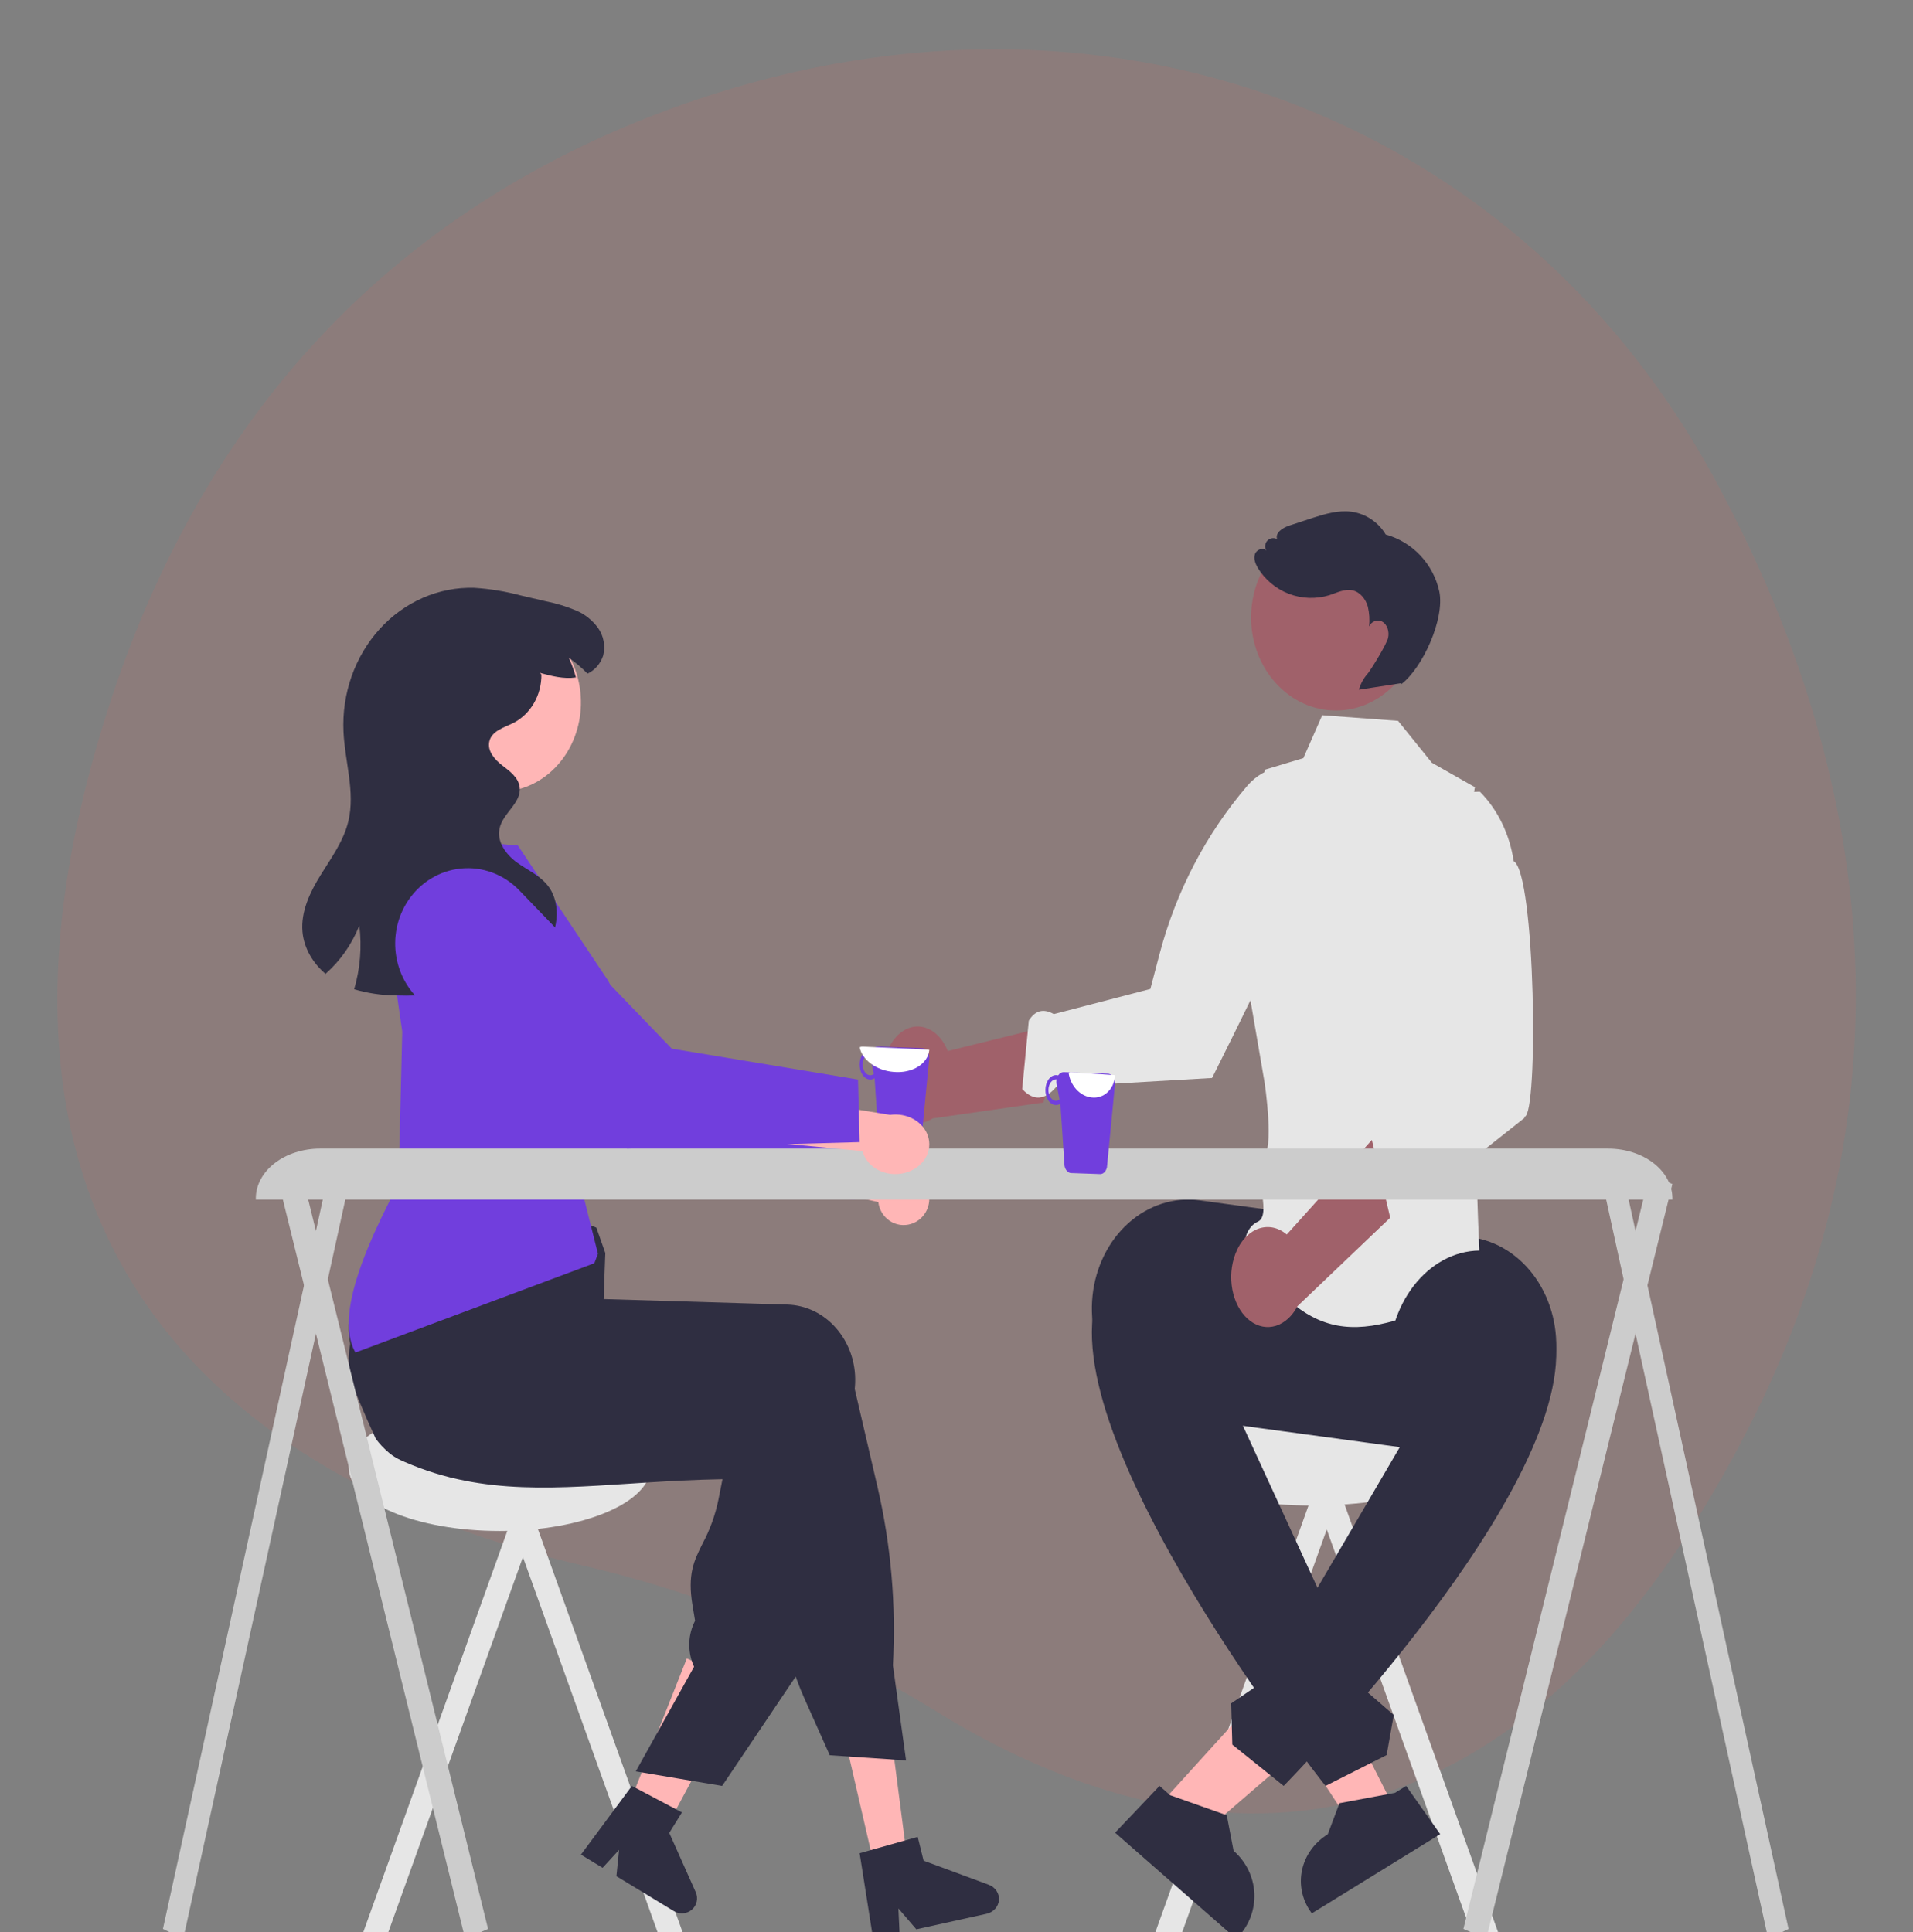
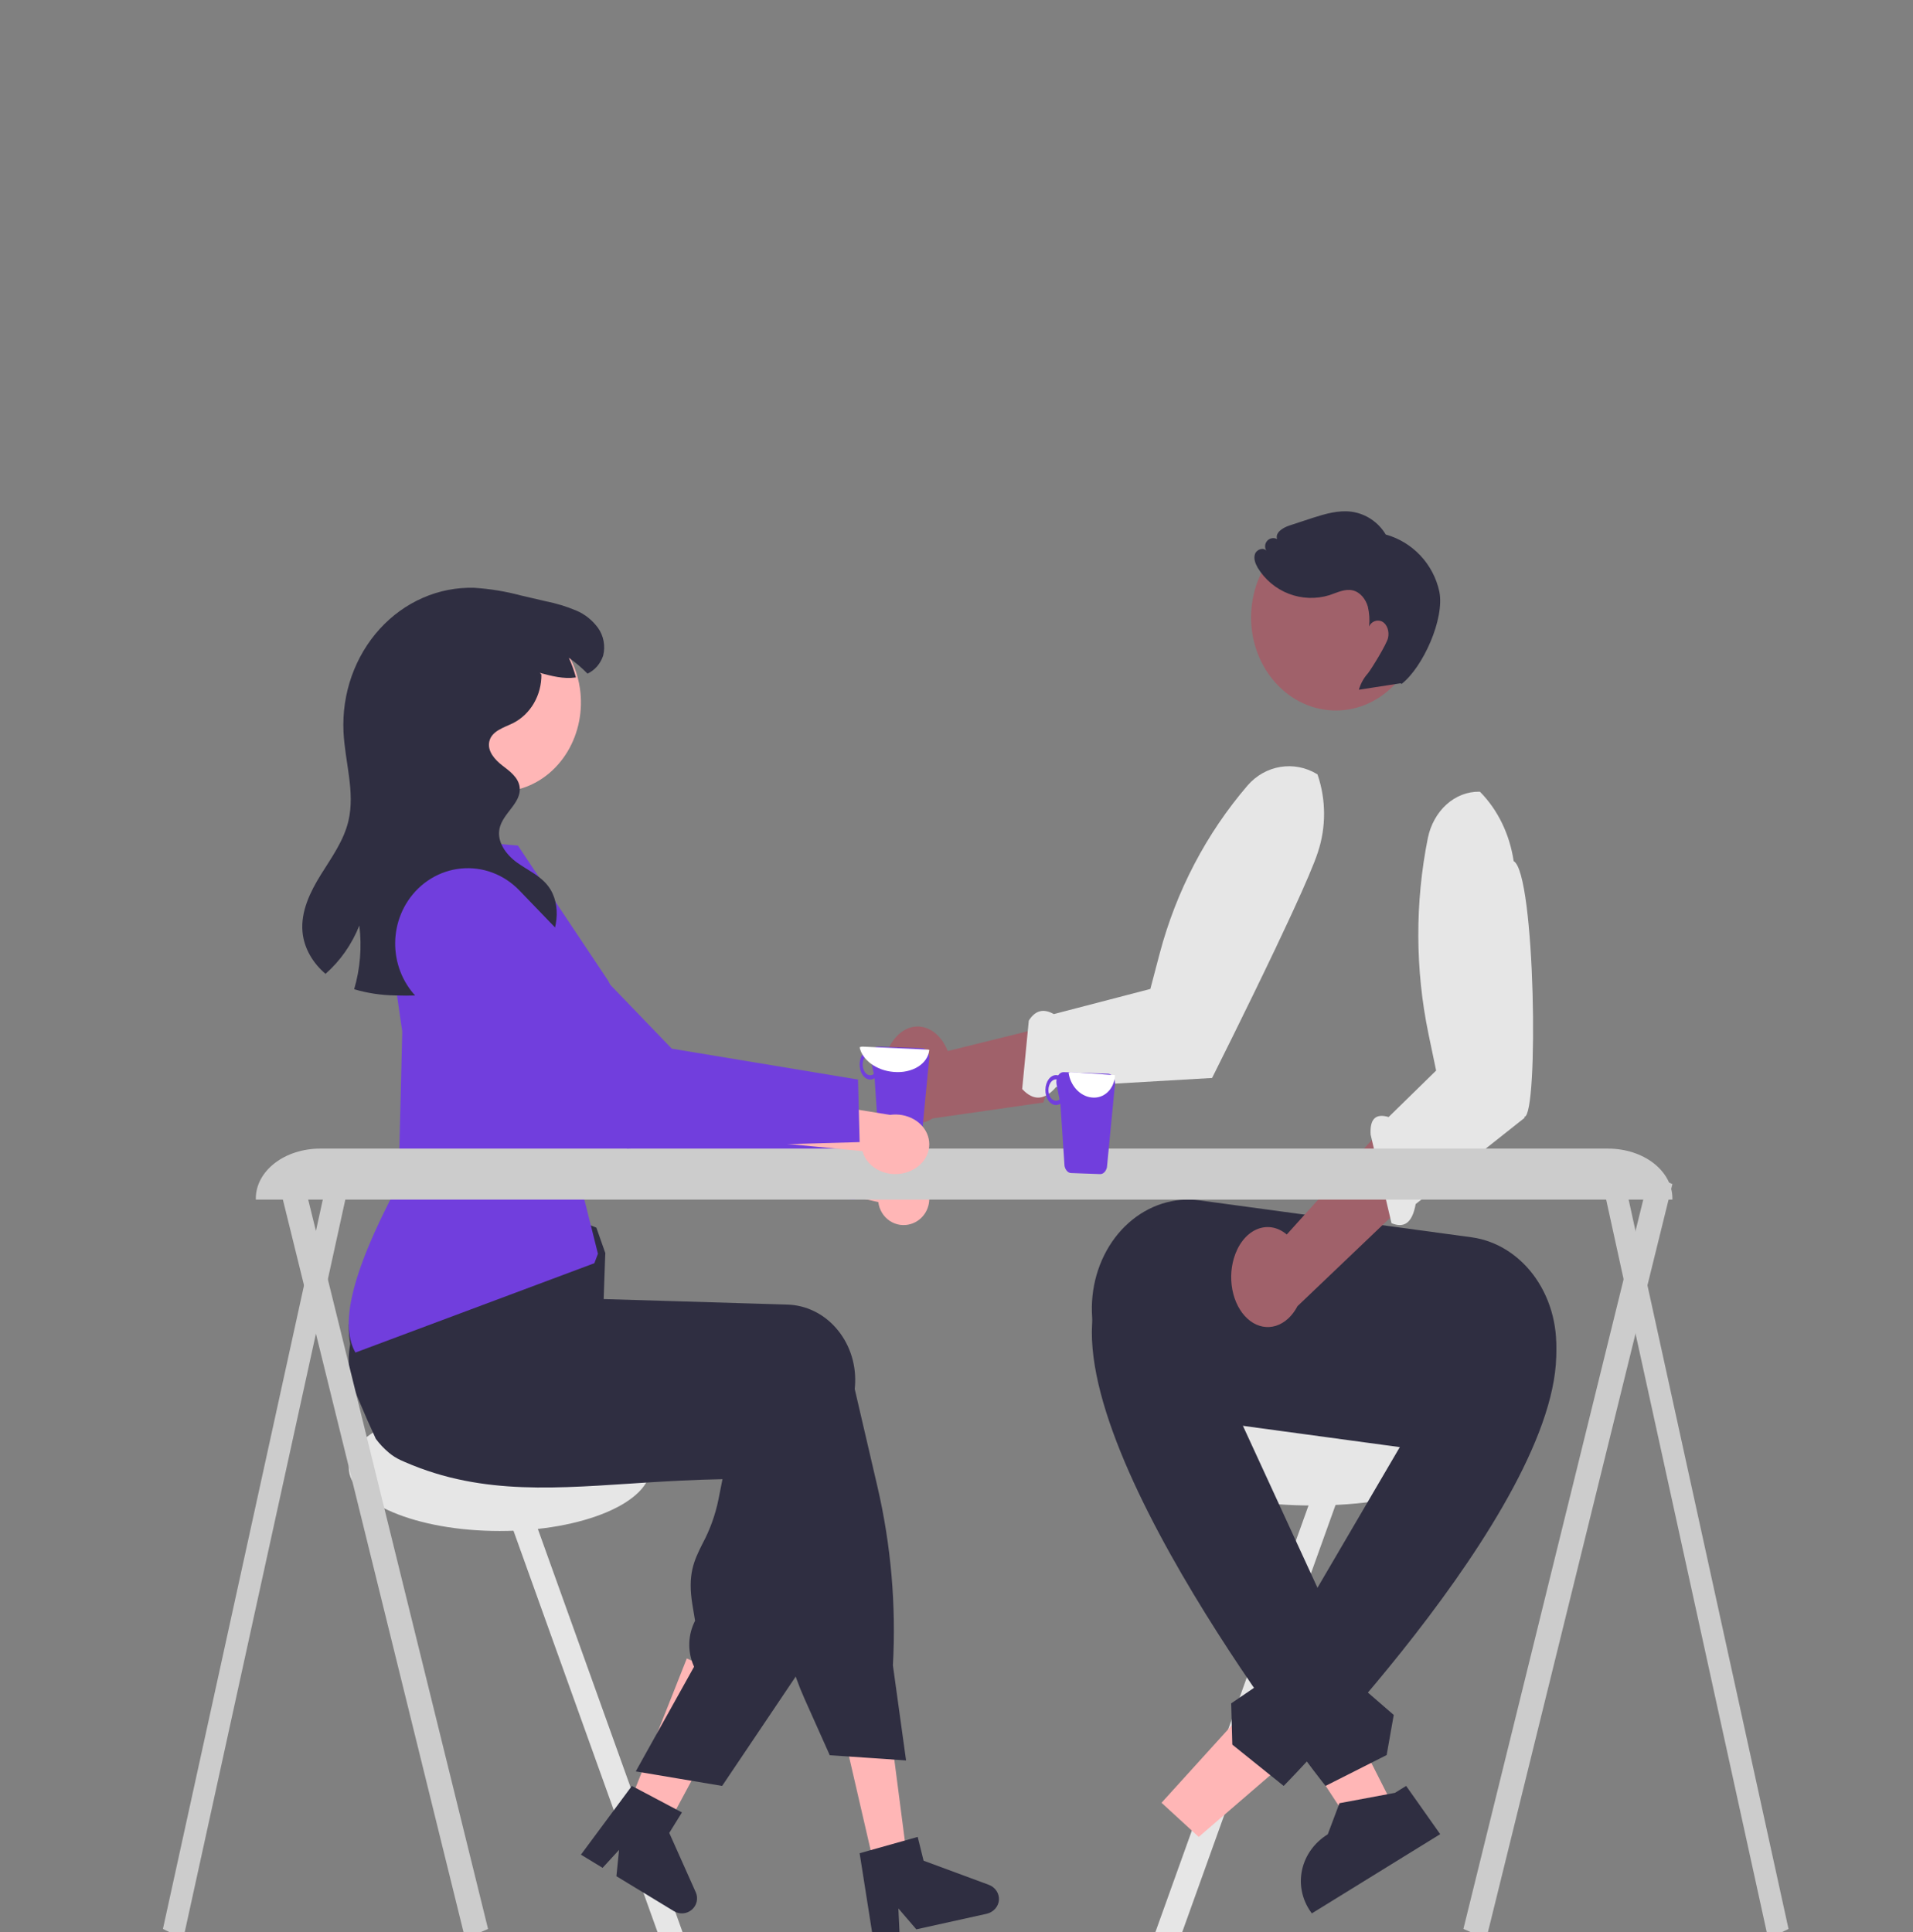
<svg xmlns="http://www.w3.org/2000/svg" width="99" height="100" viewBox="0 0 99 100" fill="none">
  <rect x="0" y="0" width="99" height="100" fill="#808080" stroke="none" />
  <g clip-path="url(#clip0_1916_1831)">
-     <path opacity="0.1" d="M88.712 24.744C78.149 5.33 55.834 -2.545 33.889 5.937C22.287 10.421 11.101 19.405 5.557 36.801C-4.353 67.899 16.454 77.831 30.06 80.997C36.639 82.527 42.835 85.098 48.497 88.599C58.684 94.897 76.715 100.477 90.312 74.244C100.167 55.23 95.748 37.675 88.712 24.744Z" fill="#FF6157" />
-     <path d="M67.74 72.726L66.539 73.246L76.322 100.507L77.523 99.987L67.74 72.726Z" fill="#E6E6E6" />
    <path d="M59.797 99.987L60.998 100.507L70.782 73.246L69.58 72.726L59.797 99.987Z" fill="#E6E6E6" />
    <path d="M67.921 77.917C72.899 77.917 76.935 76.44 76.935 74.618C76.935 72.797 72.899 71.32 67.921 71.32C62.943 71.32 58.908 72.797 58.908 74.618C58.908 76.44 62.943 77.917 67.921 77.917Z" fill="#E6E6E6" />
    <path d="M74.963 75.238L60.895 73.328C60.245 73.24 59.617 73.007 59.046 72.644C58.476 72.281 57.974 71.795 57.569 71.212C57.165 70.63 56.866 69.963 56.689 69.249C56.513 68.536 56.462 67.79 56.54 67.054C56.618 66.319 56.823 65.608 57.144 64.962C57.464 64.316 57.894 63.748 58.409 63.29C58.923 62.833 59.513 62.494 60.143 62.294C60.773 62.094 61.432 62.036 62.082 62.125L76.15 64.035C77.463 64.213 78.659 64.974 79.475 66.15C80.292 67.327 80.662 68.823 80.505 70.308C80.348 71.794 79.675 73.148 78.636 74.072C77.597 74.997 76.276 75.416 74.963 75.238V75.238Z" fill="#2F2E41" />
-     <path d="M72.351 37.307L74.1 39.477L76.335 40.746C76.14 40.919 75.111 58.661 76.437 59.399C77.566 60.028 76.415 60.548 76.454 62.012C76.493 63.475 76.639 66.485 76.639 66.485C70.433 69.542 68.024 69.838 64.417 64.593C64.392 64.299 64.446 64.003 64.571 63.754C64.695 63.505 64.883 63.318 65.102 63.224C65.902 62.829 64.68 60.224 65.332 59.92C65.984 59.616 65.444 56.026 65.444 56.026L64.055 47.94L63.715 46.718L65.47 39.832L67.45 39.237L68.427 37.017L72.351 37.307Z" fill="#E6E6E6" />
    <path d="M46.355 53.689C46.557 53.459 46.793 53.293 47.046 53.203C47.3 53.113 47.564 53.102 47.821 53.169C48.078 53.236 48.321 53.381 48.533 53.593C48.745 53.805 48.921 54.079 49.049 54.396L55.303 52.849L53.997 57.06L48.258 57.884C47.861 58.147 47.408 58.198 46.985 58.027C46.563 57.857 46.2 57.477 45.965 56.96C45.731 56.443 45.641 55.825 45.713 55.222C45.785 54.619 46.013 54.073 46.355 53.689H46.355Z" fill="#A0616A" />
    <path d="M52.899 56.361C53.494 57.008 54.079 56.931 54.655 56.259L62.726 55.79L62.751 55.741C62.78 55.684 64.48 52.295 65.989 49.124C66.221 48.636 66.449 48.152 66.665 47.687C66.759 47.486 66.85 47.289 66.939 47.096C67.538 45.792 68.015 44.689 68.201 44.11C68.633 42.814 68.629 41.401 68.192 40.107L68.179 40.076L68.151 40.059C67.579 39.714 66.911 39.585 66.259 39.692C65.606 39.8 65.008 40.138 64.564 40.651C62.428 43.139 60.871 46.116 60.016 49.345L59.532 51.183L54.536 52.484C54.027 52.195 53.587 52.267 53.241 52.822L52.899 56.361Z" fill="#E6E6E6" />
    <path d="M60.11 93.302L62.035 95.069L69.724 88.441L66.884 85.833L60.11 93.302Z" fill="#FFB6B6" />
-     <path d="M60.007 92.43L60.555 92.91L63.486 93.948L63.839 95.787L63.839 95.787C64.487 96.354 64.873 97.145 64.913 97.986C64.954 98.827 64.644 99.648 64.053 100.27L63.981 100.346L57.706 94.851L60.007 92.43Z" fill="#2F2E41" />
    <path d="M73.267 73.485L71.872 70.254C71.988 66.981 74.354 64.425 77.071 64.751C78.584 64.933 79.972 66.013 80.465 69.064C81.734 76.906 66.432 92.43 66.432 92.43L63.774 90.293L63.715 88.157L65.273 87.098L65.33 85.282L66.808 84.52L73.267 73.485Z" fill="#2F2E41" />
    <path d="M73.501 32.414C73.733 29.765 71.966 27.411 69.553 27.156C67.14 26.902 64.997 28.843 64.765 31.492C64.533 34.141 66.3 36.495 68.713 36.75C71.126 37.005 73.269 35.064 73.501 32.414Z" fill="#A0616A" />
    <path d="M72.128 93.527L70.335 95.069L64.917 86.789L67.564 84.514L72.128 93.527Z" fill="#FFB6B6" />
    <path d="M74.532 94.927L67.888 99.027L67.833 98.948C67.38 98.307 67.219 97.524 67.384 96.771C67.549 96.018 68.027 95.358 68.712 94.934L68.713 94.934L69.319 93.324L72.19 92.788L72.77 92.43L74.532 94.927Z" fill="#2F2E41" />
    <path d="M63.996 73.083L65.878 69.751C66.216 66.532 64.03 63.596 61.059 63.412C59.404 63.31 57.756 64.109 56.793 66.999C54.317 74.43 68.597 92.43 68.597 92.43L71.761 90.832L72.128 88.756L70.6 87.434L70.795 85.648L69.311 84.63L63.996 73.083Z" fill="#2F2E41" />
    <path d="M74.487 30.616C74.335 29.917 73.997 29.272 73.508 28.752C73.019 28.231 72.398 27.855 71.712 27.663C71.524 27.346 71.268 27.076 70.962 26.872C70.657 26.668 70.309 26.535 69.946 26.484C69.264 26.393 68.581 26.596 67.925 26.805C67.519 26.935 67.115 27.068 66.712 27.204C66.384 27.315 65.981 27.567 66.09 27.898C66.007 27.854 65.912 27.84 65.82 27.856C65.728 27.872 65.644 27.919 65.581 27.988C65.518 28.058 65.479 28.146 65.472 28.239C65.464 28.333 65.487 28.427 65.537 28.506C65.385 28.308 65.033 28.435 64.948 28.67C64.864 28.904 64.963 29.165 65.087 29.381C65.46 29.997 66.025 30.471 66.694 30.729C67.363 30.987 68.099 31.015 68.785 30.807C69.187 30.675 69.597 30.458 70.008 30.555C70.397 30.647 70.676 31.009 70.787 31.394C70.867 31.731 70.889 32.079 70.852 32.423C70.904 32.301 71.003 32.205 71.126 32.155C71.249 32.106 71.386 32.107 71.508 32.16C71.801 32.307 71.906 32.694 71.834 33.015C71.761 33.337 70.999 34.582 70.797 34.842C70.577 35.087 70.415 35.38 70.323 35.697C71.045 35.585 71.768 35.474 72.491 35.362L72.53 35.401C73.65 34.526 74.77 32.014 74.487 30.616Z" fill="#2F2E41" />
    <path d="M63.852 65.13C63.954 64.781 64.11 64.466 64.31 64.208C64.51 63.95 64.749 63.755 65.01 63.637C65.272 63.519 65.549 63.481 65.822 63.524C66.095 63.568 66.358 63.693 66.592 63.891L71.78 58.127L72.127 62.849L67.148 67.599C66.878 68.114 66.48 68.476 66.029 68.617C65.577 68.757 65.103 68.667 64.697 68.363C64.291 68.059 63.98 67.561 63.825 66.966C63.669 66.37 63.679 65.717 63.852 65.13L63.852 65.13Z" fill="#A0616A" />
    <path d="M72.012 63.306C72.611 63.553 73.074 63.37 73.263 62.316L78.895 57.856L78.894 57.799C79.629 57.733 79.461 45.181 78.334 44.567C78.128 43.185 77.52 41.925 76.609 40.997L76.585 40.975L76.555 40.975C75.941 40.965 75.343 41.198 74.859 41.634C74.375 42.071 74.034 42.684 73.892 43.375C73.224 46.712 73.235 50.182 73.926 53.513L74.321 55.407L71.862 57.812C71.183 57.607 70.882 57.923 70.932 58.723L72.012 63.306Z" fill="#E6E6E6" />
    <path d="M26.204 74.586L25.083 75.071L34.212 100.507L35.332 100.022L26.204 74.586Z" fill="#E6E6E6" />
-     <path d="M18.792 100.022L19.913 100.507L29.042 75.071L27.921 74.586L18.792 100.022Z" fill="#E6E6E6" />
    <path d="M25.859 79.236C30.173 79.236 33.67 77.759 33.67 75.938C33.67 74.116 30.173 72.639 25.859 72.639C21.544 72.639 18.047 74.116 18.047 75.938C18.047 77.759 21.544 79.236 25.859 79.236Z" fill="#E6E6E6" />
    <path d="M21.704 37.084C21.88 38.294 22.486 39.377 23.39 40.095C24.293 40.814 25.419 41.109 26.521 40.917C26.646 40.895 26.769 40.867 26.89 40.833C27.908 40.55 28.793 39.859 29.371 38.897C29.948 37.934 30.177 36.768 30.012 35.63C29.959 35.267 29.867 34.913 29.738 34.575C29.341 33.532 28.61 32.686 27.682 32.196C26.755 31.706 25.696 31.606 24.706 31.915C23.717 32.224 22.864 32.921 22.311 33.874C21.758 34.826 21.542 35.969 21.704 37.084H21.704Z" fill="#FFB6B6" />
    <path d="M45.203 96.388L46.89 95.762L45.774 87.152L43.285 88.077L45.203 96.388Z" fill="#FFB6B6" />
    <path d="M32.468 93.596C32.594 93.713 32.721 93.828 32.848 93.944C33.102 94.174 33.359 94.403 33.617 94.628C33.746 94.741 33.877 94.854 34.007 94.965L34.006 94.97L34.015 94.973L34.017 94.975L34.226 95.069L34.669 94.243L34.874 93.863L35.163 93.324L35.692 92.338L38.477 87.15L35.543 85.833L35.354 86.312L35.353 86.311L35.26 86.549L33.507 90.974L33.15 91.879L33.138 91.906L32.923 92.447L32.738 92.915L32.531 93.438L32.468 93.596Z" fill="#FFB6B6" />
    <path d="M18.149 71.444C18.291 71.801 18.438 72.157 18.587 72.511C18.863 73.17 19.15 73.821 19.448 74.465C19.448 74.466 19.449 74.467 19.451 74.468C19.642 74.727 19.861 74.96 20.104 75.165C20.114 75.175 20.126 75.183 20.136 75.193C20.315 75.341 20.51 75.465 20.718 75.562C20.793 75.595 20.869 75.629 20.944 75.663C21.215 75.781 21.485 75.889 21.755 75.989C22.234 76.165 22.713 76.314 23.192 76.436C23.23 76.447 23.268 76.457 23.307 76.466C25.279 76.956 27.259 77.033 29.347 76.964C30.378 76.931 31.436 76.861 32.532 76.789C32.89 76.764 33.249 76.742 33.613 76.719C33.64 76.718 33.669 76.715 33.698 76.714C34.217 76.681 34.745 76.652 35.285 76.626C35.964 76.593 36.664 76.568 37.389 76.555L37.182 77.6C37.019 78.404 36.74 79.177 36.356 79.891C35.916 80.774 35.567 81.473 35.84 83.097L35.971 83.882C35.791 84.231 35.688 84.62 35.673 85.017C35.657 85.415 35.729 85.811 35.882 86.175L35.919 86.261L33.085 91.348L32.902 91.678L33.938 91.852L35.212 92.067L37.371 92.43L41.478 86.325L41.674 86.034L41.677 86.018L43.258 73.226C43.27 73.113 43.279 72.998 43.282 72.883C43.301 72.363 43.223 71.844 43.051 71.356C42.879 70.868 42.618 70.422 42.281 70.043C41.959 69.676 41.572 69.382 41.142 69.176C40.711 68.97 40.247 68.857 39.775 68.843L38.686 68.81L36.462 68.743L34.896 68.696L34.864 68.696L30.244 68.556L30.129 67.097L30.073 67.064L28.278 66.003L22.068 62.334L22.052 62.326L21.644 62.084L21.579 62.164C21.56 62.188 21.54 62.213 21.522 62.237C20.972 62.979 20.495 63.78 20.098 64.625C19.437 66.004 18.851 67.422 18.342 68.871C18.319 68.934 18.299 68.992 18.282 69.043L18.275 69.059C18.267 69.083 18.262 69.099 18.26 69.103C18.008 69.749 17.991 70.585 18.149 71.444Z" fill="#2F2E41" />
    <path d="M18.331 67.237C18.366 67.145 18.407 67.054 18.448 66.965C18.775 66.296 19.136 65.646 19.53 65.019C19.973 64.304 20.491 63.545 21.093 62.731C21.385 62.337 21.696 61.928 22.027 61.505C22.193 61.294 22.365 61.078 22.542 60.859C22.549 60.849 22.557 60.839 22.565 60.829L22.616 60.765L28.996 62.79L30.863 63.537L31.326 64.853L31.313 65.177C31.314 65.178 31.314 65.178 31.313 65.179L31.281 66.063L31.281 66.065L31.24 67.233L31.251 67.233L34.927 67.343L38.715 67.457L40.75 67.519C41.222 67.533 41.686 67.646 42.116 67.853C42.546 68.059 42.933 68.354 43.255 68.721C43.591 69.101 43.852 69.549 44.024 70.037C44.196 70.526 44.274 71.046 44.255 71.567C44.252 71.673 44.244 71.781 44.233 71.887L45.408 76.941C46.111 79.964 46.381 83.083 46.209 86.191L46.89 91.111L46.691 91.097L43.724 90.894L42.941 90.841L41.634 87.917C41.485 87.584 41.347 87.243 41.223 86.897C41.018 86.332 40.847 85.754 40.711 85.165L38.42 75.246C38.128 75.25 37.839 75.252 37.554 75.252C36.232 75.257 34.967 75.23 33.761 75.17C29.837 74.979 26.493 74.453 23.578 73.564C22.76 73.316 21.974 73.037 21.222 72.73C20.945 72.618 20.674 72.502 20.406 72.382C20.343 72.355 20.282 72.328 20.22 72.299C19.668 72.044 19.184 71.646 18.814 71.141C18.444 70.637 18.199 70.041 18.101 69.41C17.981 68.677 18.061 67.923 18.331 67.237V67.237Z" fill="#2F2E41" />
    <path d="M45.009 95.767L47.155 95.164L47.492 95.069L47.797 96.3L51.165 97.545C51.331 97.606 51.473 97.716 51.568 97.859C51.664 98.001 51.708 98.169 51.696 98.337C51.683 98.505 51.613 98.665 51.497 98.793C51.381 98.921 51.225 99.011 51.051 99.05L47.421 99.852L46.493 98.772L46.552 100.044L45.185 100.346L44.487 95.915L45.009 95.767Z" fill="#2F2E41" />
    <path d="M33.15 92.668L35.002 93.648L35.292 93.801L34.635 94.862L36.006 97.933C36.074 98.085 36.091 98.254 36.055 98.416C36.019 98.579 35.931 98.725 35.805 98.834C35.679 98.944 35.521 99.01 35.354 99.024C35.187 99.038 35.02 98.999 34.877 98.912L31.9 97.103L32.037 95.741L31.186 96.669L30.064 95.988L32.7 92.43L33.15 92.668Z" fill="#2F2E41" />
    <path d="M47.147 63.345C46.963 63.403 46.769 63.418 46.578 63.391C46.388 63.363 46.205 63.293 46.044 63.185C45.882 63.077 45.746 62.934 45.644 62.766C45.542 62.598 45.477 62.41 45.454 62.213L40.881 61.194L42.619 59.446L46.696 60.681C47.019 60.663 47.338 60.768 47.592 60.975C47.846 61.183 48.016 61.478 48.072 61.807C48.128 62.135 48.064 62.473 47.894 62.756C47.723 63.04 47.458 63.249 47.147 63.345V63.345Z" fill="#FFB6B6" />
    <path d="M32.393 61.136L22.951 52.913C22.203 52.26 21.74 51.332 21.663 50.332C21.586 49.332 21.901 48.341 22.54 47.578V47.578C22.894 47.155 23.335 46.818 23.832 46.589C24.328 46.36 24.868 46.245 25.413 46.252C25.958 46.26 26.495 46.389 26.985 46.632C27.476 46.875 27.908 47.225 28.25 47.657L35.185 56.395L44.486 58.953L44.244 62.084L32.393 61.136Z" fill="#713EDD" />
    <path d="M20.817 53.388L20.624 61.27C17.96 66.275 17.657 68.705 18.394 70.001L30.759 65.377L30.944 64.887L30.105 61.539L31.142 57.905C31.325 57.526 33.804 55.193 31.48 50.768L26.805 43.764L25.114 43.613C24.497 45.376 23.555 46.25 22.442 46.657C19.926 49.221 20.296 49.638 20.817 53.388Z" fill="#713EDD" />
    <path d="M31.215 33.929C31.147 34.136 31.04 34.326 30.901 34.487C30.761 34.648 30.593 34.776 30.405 34.864C30.106 34.56 29.783 34.285 29.439 34.043C29.588 34.37 29.711 34.71 29.805 35.06C29.798 35.062 29.793 35.062 29.786 35.063C29.165 35.152 28.541 34.987 27.934 34.823L28.018 34.906C28.024 35.43 27.89 35.945 27.633 36.39C27.376 36.834 27.006 37.191 26.567 37.418C26.081 37.658 25.44 37.825 25.32 38.385C25.214 38.88 25.613 39.324 25.997 39.619C26.381 39.913 26.83 40.236 26.893 40.74C26.993 41.561 26.016 42.081 25.85 42.888C25.705 43.58 26.202 44.239 26.748 44.635C27.294 45.031 27.937 45.303 28.359 45.848C29.106 46.814 28.865 48.354 28.095 49.3C28.011 49.402 27.922 49.5 27.828 49.591C27.617 49.304 27.386 49.035 27.138 48.785C26.839 48.481 26.515 48.207 26.171 47.965C26.321 48.291 26.443 48.632 26.537 48.981C26.66 49.43 26.738 49.892 26.77 50.359C26.215 50.643 25.633 50.86 25.034 51.008C23.527 51.405 21.975 51.577 20.424 51.518C19.716 51.506 19.012 51.399 18.328 51.199C18.641 50.134 18.732 49.008 18.596 47.901C18.208 48.874 17.608 49.732 16.846 50.401C16.208 49.861 15.734 49.094 15.655 48.231C15.559 47.17 16.054 46.156 16.604 45.27C17.155 44.383 17.79 43.518 18.032 42.485C18.386 40.979 17.846 39.412 17.776 37.861C17.732 36.885 17.876 35.909 18.198 34.996C18.521 34.083 19.015 33.251 19.65 32.552C20.285 31.854 21.047 31.305 21.888 30.938C22.73 30.571 23.633 30.396 24.54 30.422C25.358 30.474 26.17 30.607 26.965 30.821C27.396 30.92 27.826 31.021 28.258 31.121C28.792 31.227 29.315 31.387 29.821 31.599C30.262 31.784 30.65 32.092 30.944 32.491C31.089 32.692 31.189 32.926 31.236 33.176C31.283 33.425 31.276 33.683 31.215 33.929Z" fill="#2F2E41" />
    <path d="M86.549 62.084H13.239V62.022C13.24 61.339 13.59 60.684 14.213 60.201C14.835 59.718 15.679 59.447 16.559 59.446H83.229C84.109 59.447 84.953 59.718 85.576 60.201C86.198 60.684 86.548 61.339 86.549 62.022V62.084Z" fill="#CCCCCC" />
    <path d="M92.558 99.831L91.507 100.346L82.944 61.281L83.995 60.765L92.558 99.831Z" fill="#CCCCCC" />
    <path d="M75.733 99.831L76.916 100.346L86.549 61.281L85.366 60.765L75.733 99.831Z" fill="#CCCCCC" />
    <path d="M25.257 99.831L24.074 100.346L14.441 61.281L15.624 60.765L25.257 99.831Z" fill="#CCCCCC" />
    <path d="M8.432 99.831L9.483 100.346L18.047 61.281L16.995 60.765L8.432 99.831Z" fill="#CCCCCC" />
    <path d="M57.688 56.245C57.704 56.176 57.709 56.103 57.704 56.03C57.699 55.958 57.682 55.888 57.656 55.825C57.63 55.762 57.594 55.708 57.552 55.666C57.51 55.624 57.462 55.596 57.411 55.582C57.392 55.577 57.373 55.573 57.354 55.572L55.039 55.488C54.987 55.487 54.936 55.502 54.888 55.531C54.84 55.56 54.797 55.603 54.762 55.657C54.73 55.647 54.697 55.642 54.664 55.642C54.592 55.639 54.52 55.657 54.453 55.693C54.385 55.73 54.324 55.785 54.271 55.855C54.219 55.925 54.177 56.009 54.148 56.102C54.119 56.195 54.103 56.295 54.101 56.397C54.099 56.499 54.111 56.6 54.137 56.695C54.163 56.79 54.202 56.877 54.252 56.951C54.302 57.025 54.361 57.084 54.427 57.125C54.493 57.166 54.564 57.189 54.636 57.191C54.719 57.194 54.801 57.17 54.877 57.122L55.09 60.337C55.11 60.443 55.154 60.536 55.216 60.603C55.277 60.671 55.352 60.708 55.429 60.711L56.934 60.765C57.011 60.767 57.087 60.735 57.15 60.672C57.213 60.61 57.26 60.521 57.285 60.418L57.688 56.245ZM54.641 56.97C54.537 56.966 54.438 56.904 54.367 56.798C54.295 56.691 54.256 56.549 54.259 56.403C54.261 56.256 54.305 56.117 54.38 56.015C54.455 55.914 54.555 55.858 54.659 55.861C54.667 55.861 54.673 55.866 54.681 55.866C54.664 55.955 54.664 56.048 54.682 56.137L54.833 56.903C54.775 56.95 54.708 56.973 54.641 56.97V56.97Z" fill="#713EDD" />
    <path d="M57.706 55.659C57.658 56.379 57.12 56.885 56.473 56.797C55.878 56.725 55.391 56.175 55.302 55.524C55.335 55.498 55.37 55.486 55.404 55.488L57.65 55.641C57.669 55.642 57.688 55.648 57.706 55.659Z" fill="white" />
    <path d="M48.074 54.925C48.09 54.856 48.096 54.783 48.09 54.71C48.085 54.638 48.068 54.568 48.042 54.505C48.016 54.442 47.98 54.388 47.938 54.346C47.896 54.304 47.848 54.276 47.797 54.262C47.778 54.257 47.759 54.253 47.74 54.252L45.425 54.168C45.373 54.167 45.321 54.182 45.273 54.211C45.226 54.24 45.183 54.283 45.148 54.337C45.115 54.327 45.082 54.322 45.049 54.322C44.904 54.317 44.763 54.394 44.657 54.536C44.552 54.677 44.491 54.872 44.487 55.078C44.483 55.283 44.538 55.482 44.638 55.631C44.738 55.78 44.876 55.866 45.021 55.872C45.104 55.874 45.187 55.85 45.262 55.802L45.475 59.017C45.496 59.123 45.54 59.216 45.601 59.284C45.662 59.351 45.737 59.389 45.815 59.391L47.32 59.445C47.397 59.447 47.473 59.415 47.536 59.352C47.599 59.29 47.646 59.201 47.671 59.098L48.074 54.925ZM45.026 55.65C44.922 55.646 44.824 55.584 44.752 55.478C44.68 55.371 44.642 55.229 44.644 55.083C44.646 54.936 44.69 54.797 44.765 54.695C44.84 54.594 44.941 54.538 45.045 54.541C45.052 54.542 45.058 54.547 45.066 54.547C45.049 54.635 45.05 54.729 45.067 54.817L45.218 55.583C45.16 55.63 45.093 55.653 45.026 55.65V55.65Z" fill="#713EDD" />
    <path d="M48.092 54.339C48.02 55.059 47.213 55.565 46.243 55.477C45.35 55.405 44.62 54.855 44.487 54.204C44.536 54.178 44.588 54.166 44.639 54.168L48.009 54.321C48.037 54.323 48.065 54.329 48.092 54.339V54.339Z" fill="white" />
-     <path d="M47.015 60.643C46.781 60.731 46.527 60.772 46.273 60.764C46.018 60.757 45.768 60.7 45.541 60.598C45.314 60.496 45.115 60.352 44.959 60.175C44.802 59.999 44.691 59.794 44.634 59.576L38.477 58.988L40.529 56.807L46.061 57.7C46.484 57.64 46.918 57.719 47.28 57.921C47.642 58.124 47.907 58.436 48.024 58.799C48.142 59.161 48.104 59.55 47.918 59.889C47.732 60.229 47.411 60.497 47.015 60.643V60.643Z" fill="#FFB6B6" />
+     <path d="M47.015 60.643C46.781 60.731 46.527 60.772 46.273 60.764C46.018 60.757 45.768 60.7 45.541 60.598C45.314 60.496 45.115 60.352 44.959 60.175C44.802 59.999 44.691 59.794 44.634 59.576L38.477 58.988L40.529 56.807L46.061 57.7C46.484 57.64 46.918 57.719 47.28 57.921C47.642 58.124 47.907 58.436 48.024 58.799C48.142 59.161 48.104 59.55 47.918 59.889C47.732 60.229 47.411 60.497 47.015 60.643V60.643" fill="#FFB6B6" />
    <path d="M32.45 59.446L22.081 52.053C21.259 51.466 20.696 50.565 20.514 49.548C20.332 48.53 20.546 47.479 21.11 46.626V46.626C21.423 46.153 21.832 45.758 22.308 45.469C22.784 45.179 23.316 45.002 23.866 44.949C24.416 44.897 24.97 44.97 25.489 45.165C26.008 45.36 26.48 45.671 26.87 46.076L34.767 54.274L44.403 55.872L44.487 59.11L32.45 59.446Z" fill="#713EDD" />
  </g>
  <defs>
    <clipPath id="clip0_1916_1831">
      <rect width="99.01" height="100" fill="white" />
    </clipPath>
  </defs>
</svg>